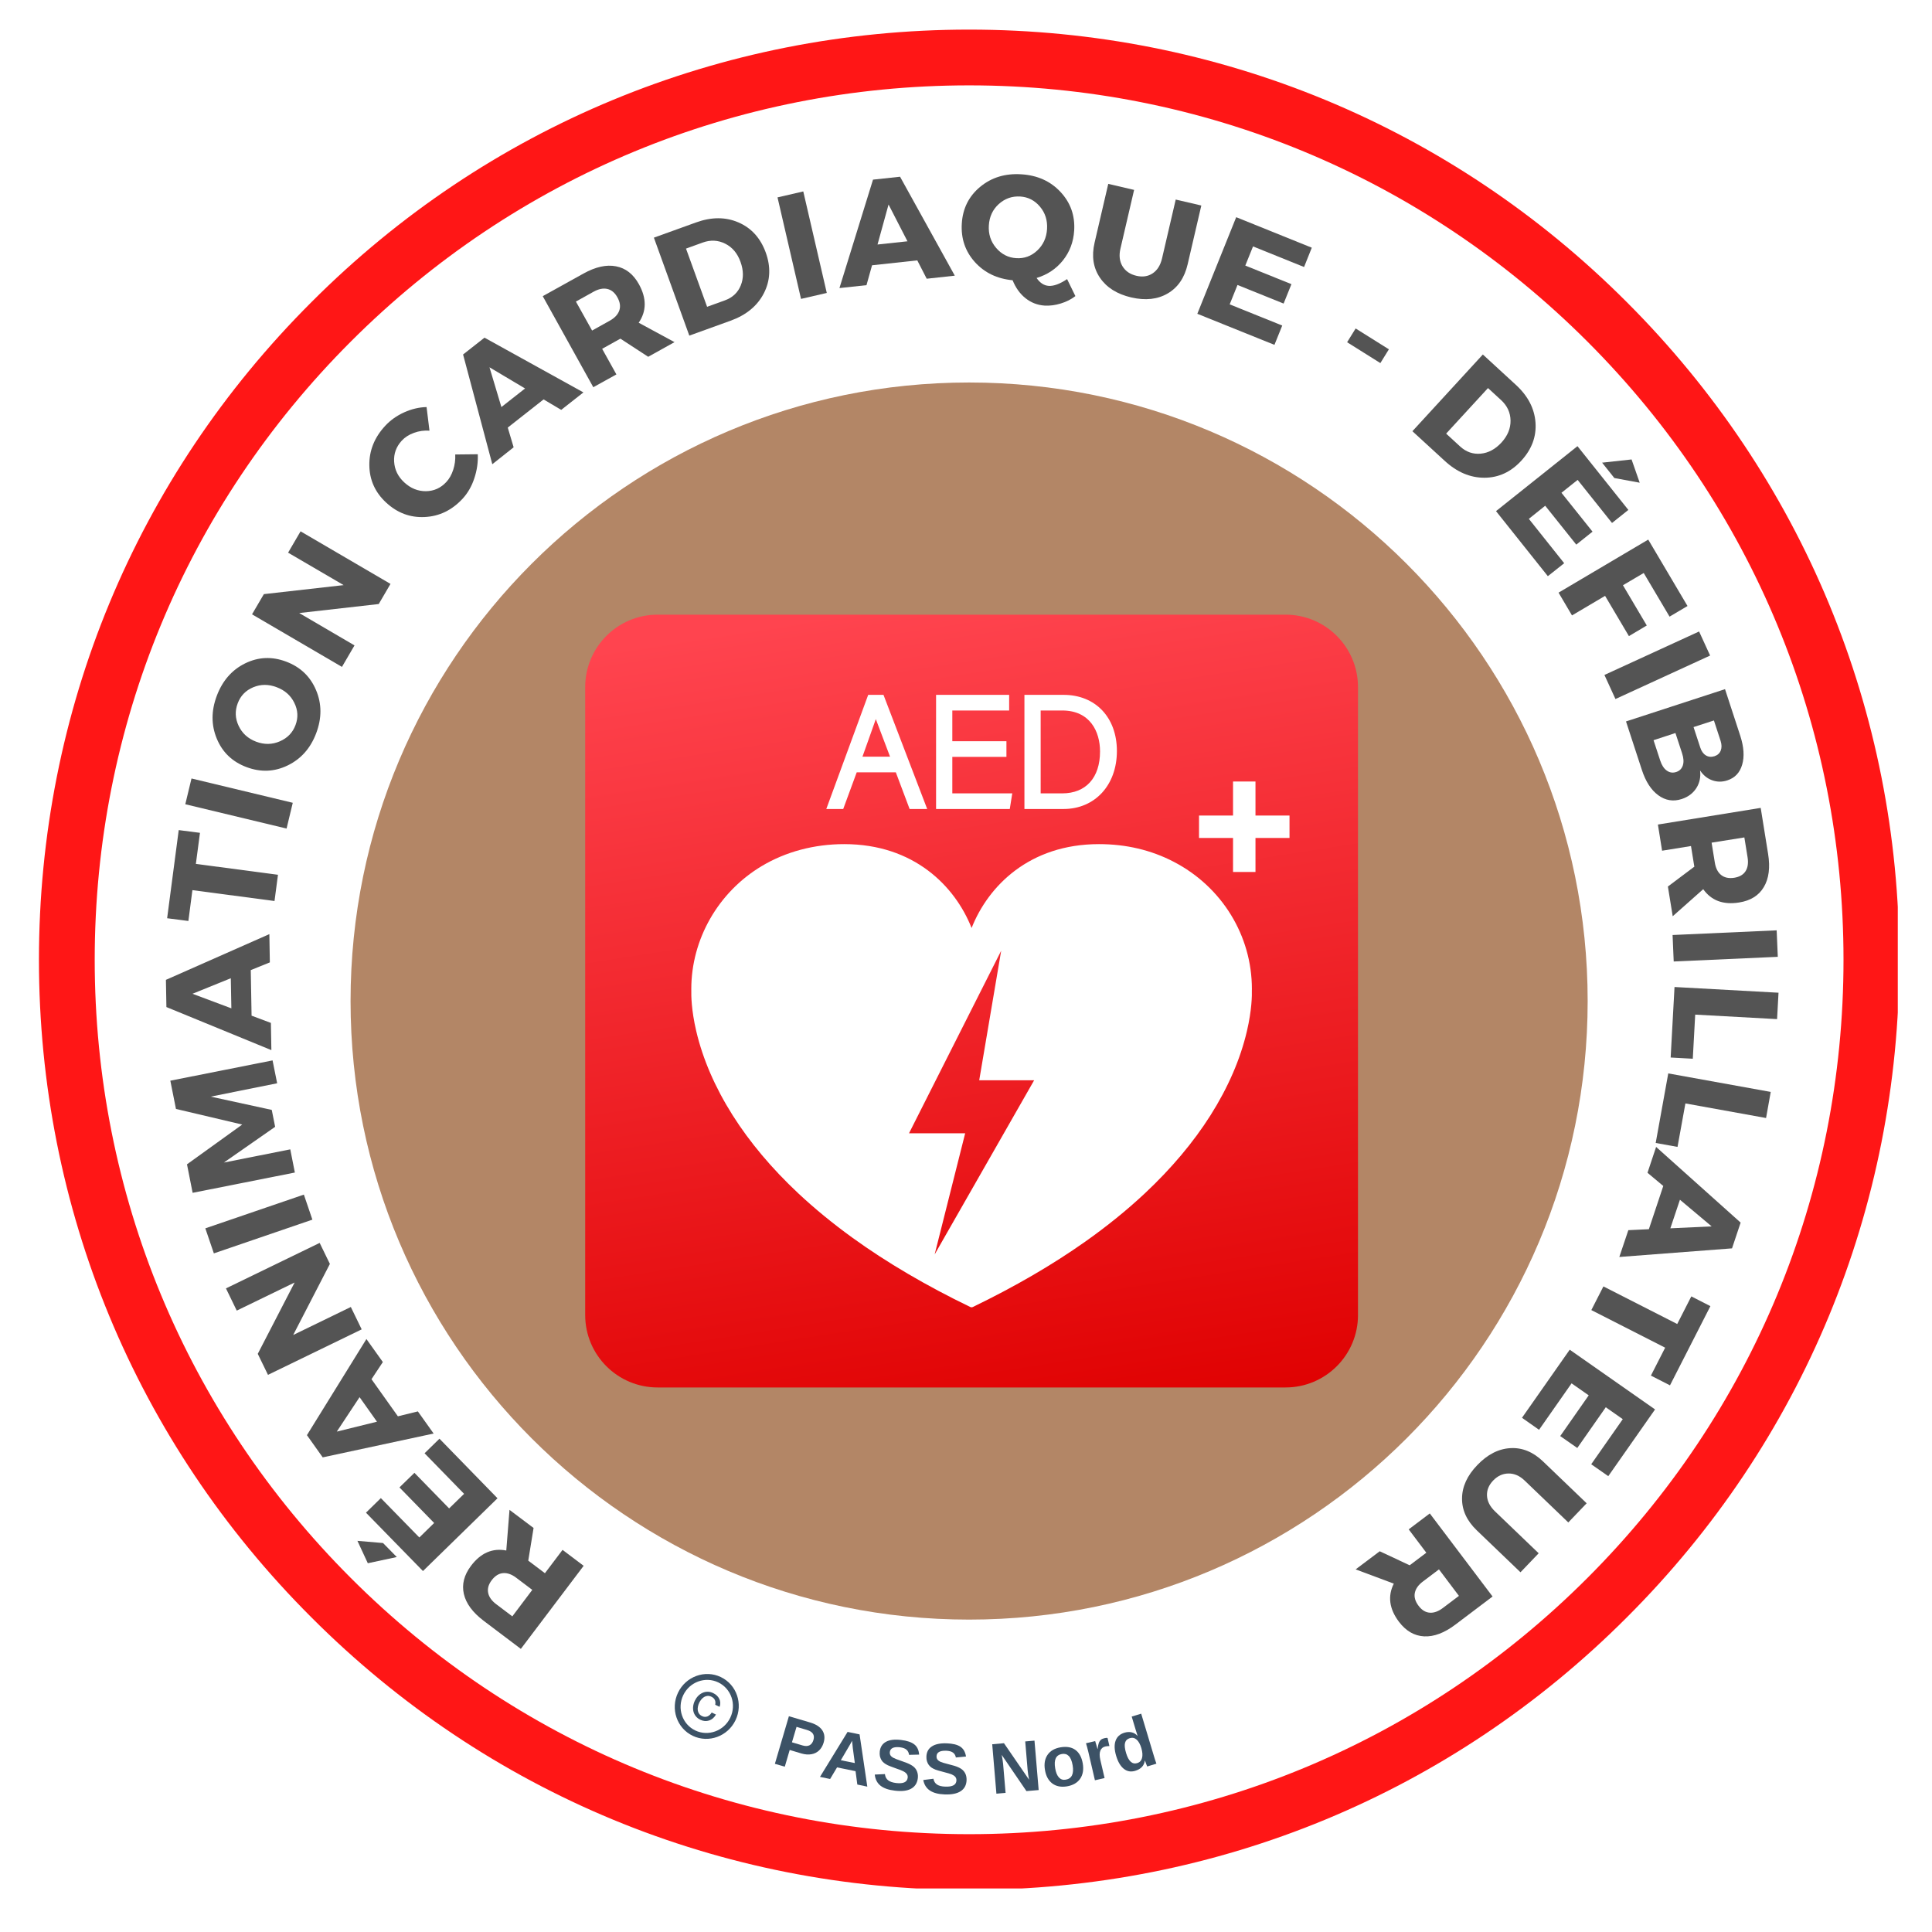
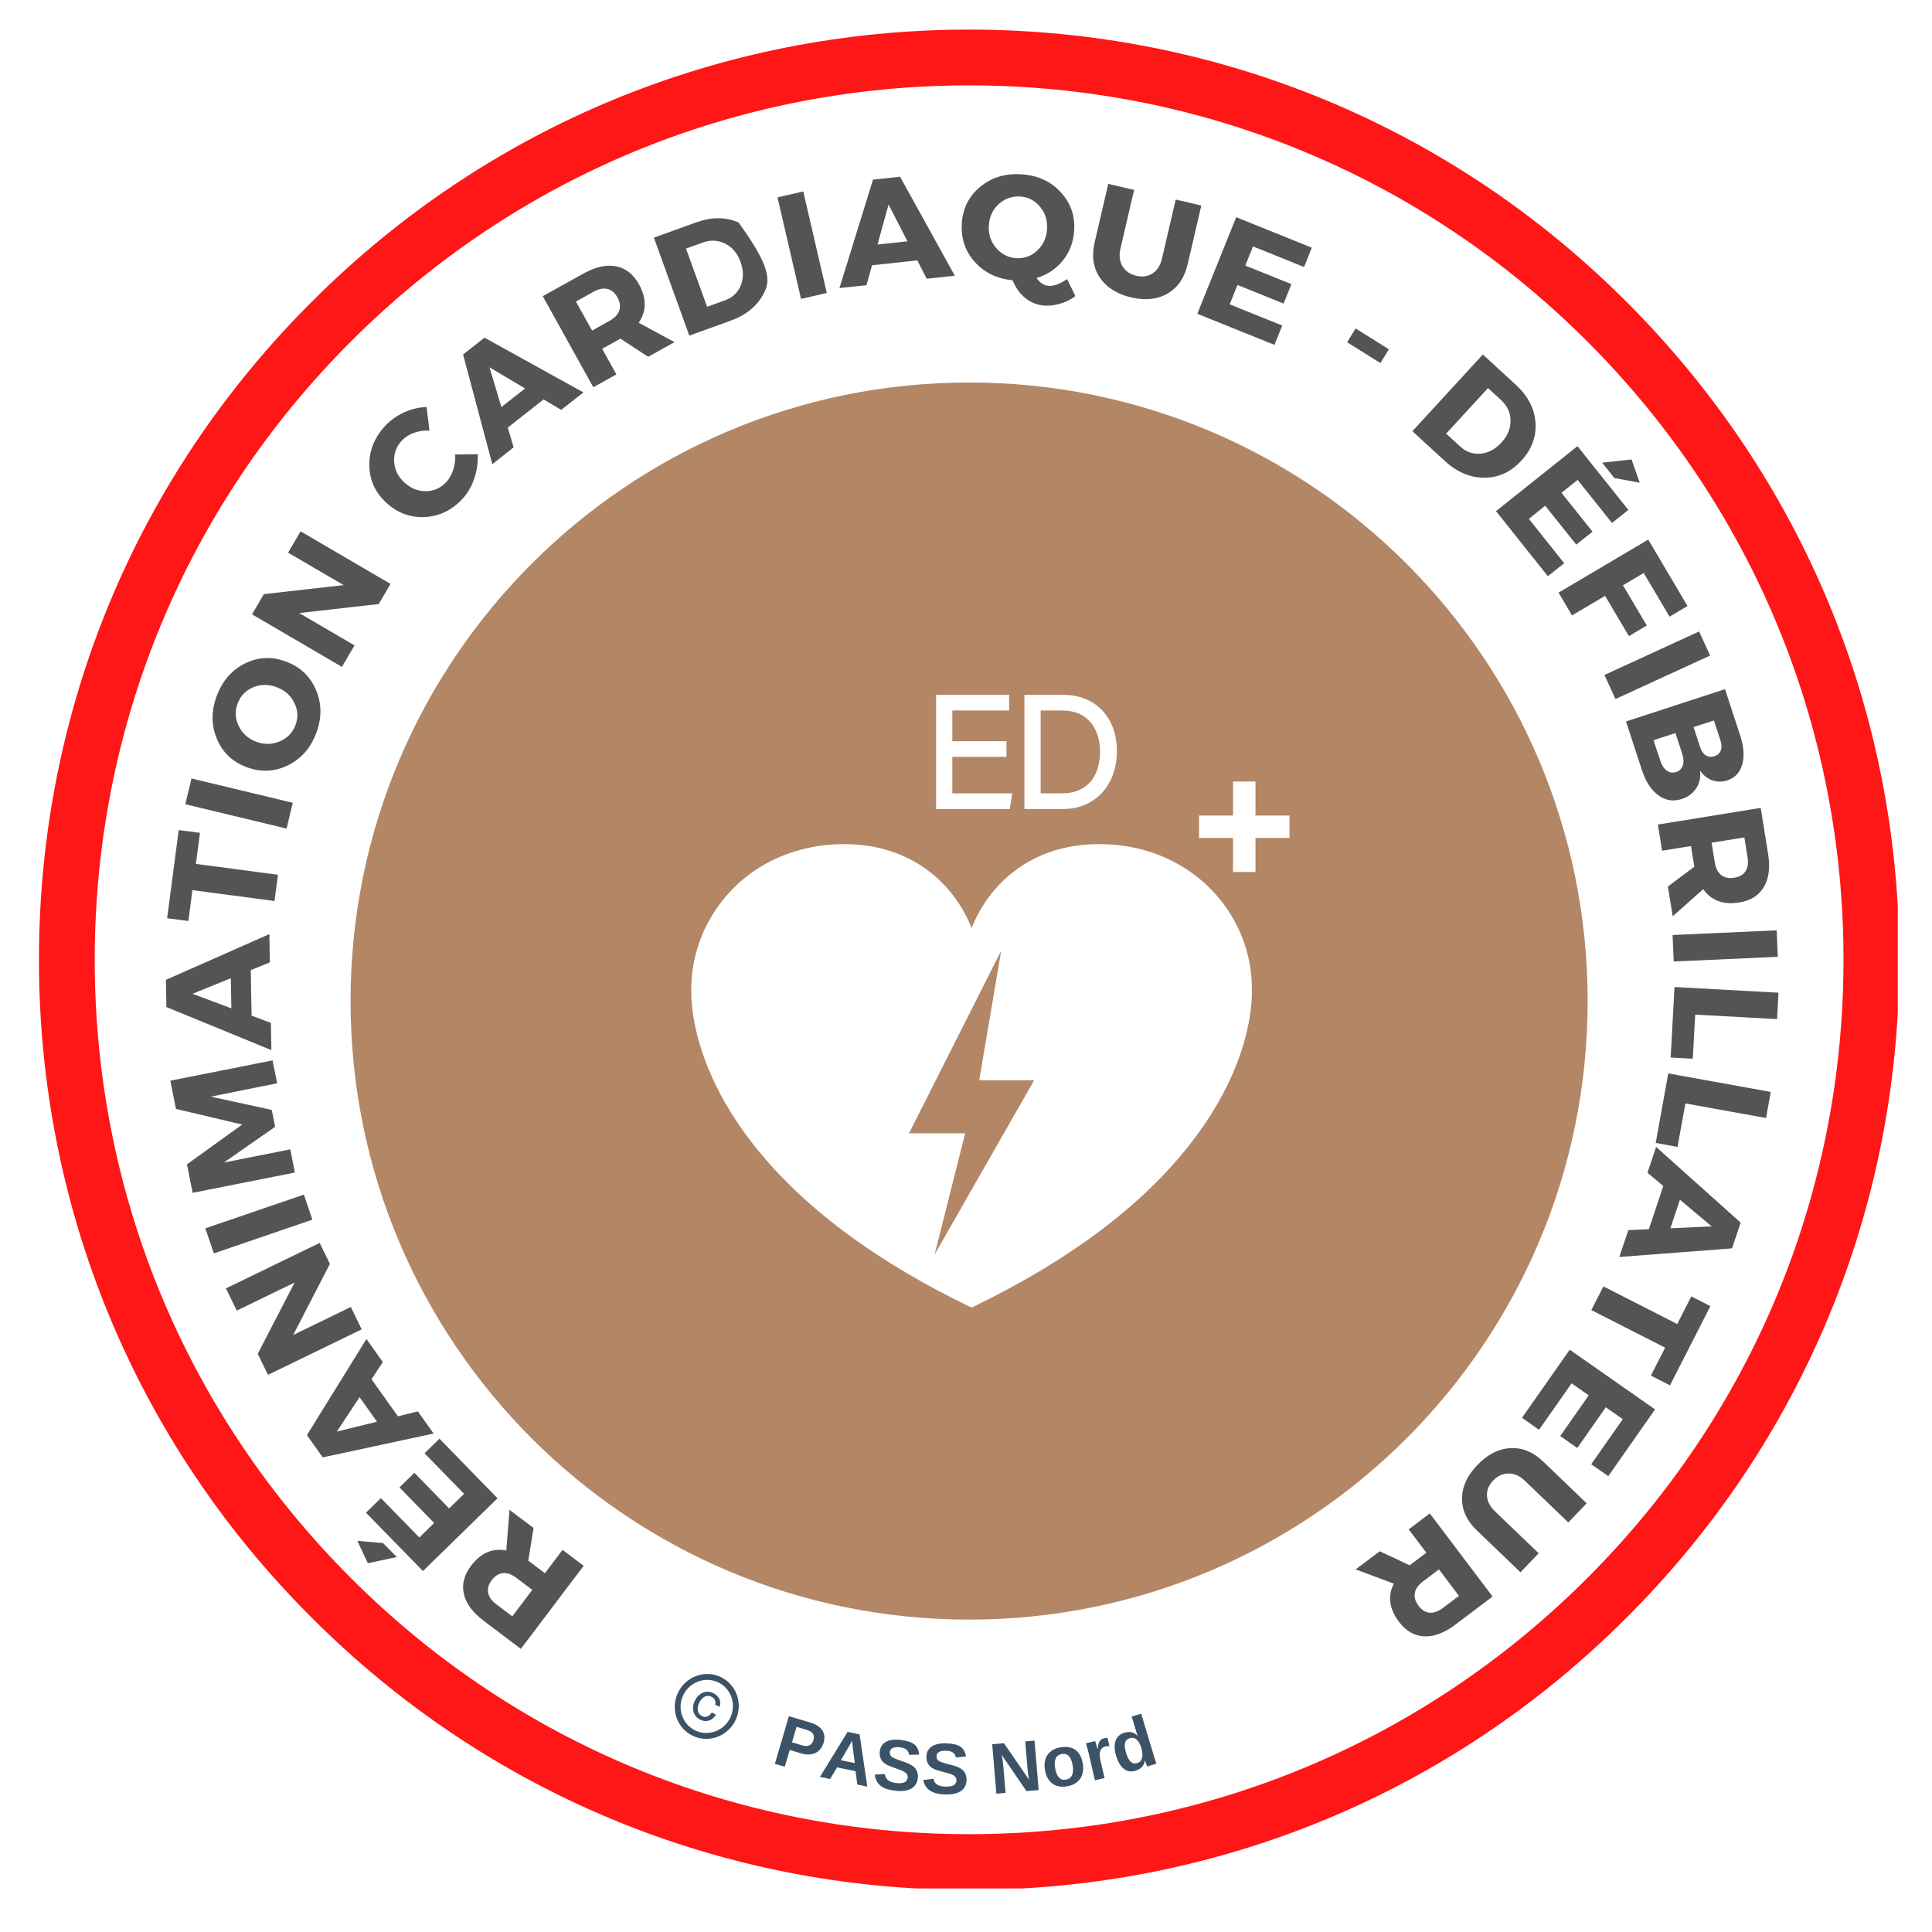
<svg xmlns="http://www.w3.org/2000/svg" width="500" zoomAndPan="magnify" viewBox="0 0 375 375" height="500" preserveAspectRatio="xMidYMid meet" version="1.0">
  <defs>
    <g />
    <clipPath id="c64bf313e5">
      <path d="M 7.559 5.746 L 369 5.746 L 369 367 L 7.559 367 Z M 7.559 5.746 " clip-rule="nonzero" />
    </clipPath>
    <clipPath id="4742d31f0e">
      <path d="M 188.105 366.836 C 139.902 366.836 94.512 348.074 60.453 313.941 C 26.32 279.883 7.559 234.492 7.559 186.289 C 7.559 138.086 26.32 92.699 60.453 58.641 C 94.512 24.508 139.902 5.746 188.105 5.746 C 236.309 5.746 281.695 24.508 315.758 58.641 C 349.887 92.77 368.648 138.086 368.648 186.289 C 368.648 234.492 349.887 279.883 315.758 313.941 C 281.695 348.074 236.309 366.836 188.105 366.836 M 188.105 16.57 C 142.789 16.57 100.141 34.25 68.102 66.289 C 36.062 98.328 18.383 140.973 18.383 186.289 C 18.383 231.605 36.062 274.254 68.102 306.293 C 100.141 338.332 142.789 356.012 188.105 356.012 C 233.422 356.012 276.066 338.332 308.105 306.293 C 340.145 274.254 357.824 231.605 357.824 186.289 C 357.824 140.973 340.145 98.328 308.105 66.289 C 276.066 34.25 233.422 16.57 188.105 16.57 " clip-rule="nonzero" />
    </clipPath>
    <clipPath id="bbbcc3b90a">
      <path d="M 68.043 74.242 L 308.164 74.242 L 308.164 314.363 L 68.043 314.363 Z M 68.043 74.242 " clip-rule="nonzero" />
    </clipPath>
    <clipPath id="c7a7cf5357">
      <path d="M 188.105 74.242 C 121.797 74.242 68.043 127.996 68.043 194.305 C 68.043 260.613 121.797 314.363 188.105 314.363 C 254.414 314.363 308.164 260.613 308.164 194.305 C 308.164 127.996 254.414 74.242 188.105 74.242 " clip-rule="nonzero" />
    </clipPath>
    <clipPath id="c34a085484">
      <path d="M 130 324 L 144 324 L 144 338 L 130 338 Z M 130 324 " clip-rule="nonzero" />
    </clipPath>
    <clipPath id="90517b63ac">
      <path d="M 134.59 322.293 L 146.094 327.793 L 139.949 340.648 L 128.445 335.148 Z M 134.59 322.293 " clip-rule="nonzero" />
    </clipPath>
    <clipPath id="d0fb803f67">
      <path d="M 134.59 322.293 L 146.094 327.793 L 139.949 340.648 L 128.445 335.148 Z M 134.59 322.293 " clip-rule="nonzero" />
    </clipPath>
    <clipPath id="1fc63b4019">
      <path d="M 134.59 322.293 L 146.094 327.793 L 139.949 340.648 L 128.445 335.148 Z M 134.59 322.293 " clip-rule="nonzero" />
    </clipPath>
    <clipPath id="45d946bb44">
      <path d="M 113.586 119.305 L 263.586 119.305 L 263.586 269.305 L 113.586 269.305 Z M 113.586 119.305 " clip-rule="nonzero" />
    </clipPath>
    <clipPath id="36c83d9784">
      <path d="M 249.527 269.305 L 127.641 269.305 C 119.879 269.305 113.586 263.012 113.586 255.246 L 113.586 133.363 C 113.586 125.598 119.879 119.305 127.641 119.305 L 249.527 119.305 C 257.289 119.305 263.586 125.598 263.586 133.363 L 263.586 255.25 C 263.586 263.012 257.289 269.305 249.527 269.305 Z M 249.527 269.305 " clip-rule="nonzero" />
    </clipPath>
    <linearGradient x1="206.083" gradientTransform="matrix(0.3, 0, 0, 0.3, 113.584, 119.304)" y1="-32.085" x2="293.918" gradientUnits="userSpaceOnUse" y2="532.085" id="821dfa4117">
      <stop stop-opacity="1" stop-color="rgb(100%, 26.7%, 31%)" offset="0" />
      <stop stop-opacity="1" stop-color="rgb(100%, 26.7%, 31%)" offset="0.031" />
      <stop stop-opacity="1" stop-color="rgb(99.924%, 26.538%, 30.812%)" offset="0.047" />
      <stop stop-opacity="1" stop-color="rgb(99.799%, 26.27%, 30.501%)" offset="0.055" />
      <stop stop-opacity="1" stop-color="rgb(99.698%, 26.056%, 30.252%)" offset="0.062" />
      <stop stop-opacity="1" stop-color="rgb(99.597%, 25.841%, 30.003%)" offset="0.07" />
      <stop stop-opacity="1" stop-color="rgb(99.498%, 25.627%, 29.755%)" offset="0.078" />
      <stop stop-opacity="1" stop-color="rgb(99.397%, 25.412%, 29.506%)" offset="0.086" />
      <stop stop-opacity="1" stop-color="rgb(99.297%, 25.198%, 29.256%)" offset="0.094" />
      <stop stop-opacity="1" stop-color="rgb(99.196%, 24.985%, 29.007%)" offset="0.102" />
      <stop stop-opacity="1" stop-color="rgb(99.095%, 24.77%, 28.758%)" offset="0.109" />
      <stop stop-opacity="1" stop-color="rgb(98.996%, 24.556%, 28.51%)" offset="0.117" />
      <stop stop-opacity="1" stop-color="rgb(98.895%, 24.341%, 28.261%)" offset="0.125" />
      <stop stop-opacity="1" stop-color="rgb(98.795%, 24.127%, 28.012%)" offset="0.133" />
      <stop stop-opacity="1" stop-color="rgb(98.694%, 23.912%, 27.763%)" offset="0.135" />
      <stop stop-opacity="1" stop-color="rgb(98.645%, 23.805%, 27.64%)" offset="0.141" />
      <stop stop-opacity="1" stop-color="rgb(98.595%, 23.698%, 27.515%)" offset="0.148" />
      <stop stop-opacity="1" stop-color="rgb(98.494%, 23.483%, 27.266%)" offset="0.156" />
      <stop stop-opacity="1" stop-color="rgb(98.393%, 23.27%, 27.016%)" offset="0.164" />
      <stop stop-opacity="1" stop-color="rgb(98.293%, 23.055%, 26.767%)" offset="0.172" />
      <stop stop-opacity="1" stop-color="rgb(98.193%, 22.841%, 26.518%)" offset="0.18" />
      <stop stop-opacity="1" stop-color="rgb(98.093%, 22.626%, 26.27%)" offset="0.188" />
      <stop stop-opacity="1" stop-color="rgb(97.992%, 22.412%, 26.021%)" offset="0.195" />
      <stop stop-opacity="1" stop-color="rgb(97.891%, 22.197%, 25.772%)" offset="0.203" />
      <stop stop-opacity="1" stop-color="rgb(97.791%, 21.983%, 25.523%)" offset="0.211" />
      <stop stop-opacity="1" stop-color="rgb(97.691%, 21.768%, 25.275%)" offset="0.219" />
      <stop stop-opacity="1" stop-color="rgb(97.591%, 21.555%, 25.026%)" offset="0.227" />
      <stop stop-opacity="1" stop-color="rgb(97.49%, 21.339%, 24.776%)" offset="0.234" />
      <stop stop-opacity="1" stop-color="rgb(97.389%, 21.126%, 24.527%)" offset="0.242" />
      <stop stop-opacity="1" stop-color="rgb(97.29%, 20.911%, 24.278%)" offset="0.25" />
      <stop stop-opacity="1" stop-color="rgb(97.189%, 20.697%, 24.03%)" offset="0.258" />
      <stop stop-opacity="1" stop-color="rgb(97.089%, 20.482%, 23.781%)" offset="0.266" />
      <stop stop-opacity="1" stop-color="rgb(96.988%, 20.268%, 23.532%)" offset="0.273" />
      <stop stop-opacity="1" stop-color="rgb(96.887%, 20.053%, 23.283%)" offset="0.281" />
      <stop stop-opacity="1" stop-color="rgb(96.788%, 19.839%, 23.035%)" offset="0.289" />
      <stop stop-opacity="1" stop-color="rgb(96.687%, 19.624%, 22.786%)" offset="0.297" />
      <stop stop-opacity="1" stop-color="rgb(96.587%, 19.411%, 22.536%)" offset="0.305" />
      <stop stop-opacity="1" stop-color="rgb(96.486%, 19.196%, 22.287%)" offset="0.312" />
      <stop stop-opacity="1" stop-color="rgb(96.387%, 18.982%, 22.038%)" offset="0.32" />
      <stop stop-opacity="1" stop-color="rgb(96.286%, 18.767%, 21.79%)" offset="0.328" />
      <stop stop-opacity="1" stop-color="rgb(96.185%, 18.553%, 21.541%)" offset="0.336" />
      <stop stop-opacity="1" stop-color="rgb(96.085%, 18.338%, 21.292%)" offset="0.344" />
      <stop stop-opacity="1" stop-color="rgb(95.985%, 18.124%, 21.043%)" offset="0.352" />
      <stop stop-opacity="1" stop-color="rgb(95.885%, 17.909%, 20.795%)" offset="0.359" />
      <stop stop-opacity="1" stop-color="rgb(95.784%, 17.696%, 20.544%)" offset="0.367" />
      <stop stop-opacity="1" stop-color="rgb(95.683%, 17.48%, 20.296%)" offset="0.375" />
      <stop stop-opacity="1" stop-color="rgb(95.583%, 17.267%, 20.047%)" offset="0.383" />
      <stop stop-opacity="1" stop-color="rgb(95.483%, 17.052%, 19.798%)" offset="0.391" />
      <stop stop-opacity="1" stop-color="rgb(95.383%, 16.838%, 19.55%)" offset="0.398" />
      <stop stop-opacity="1" stop-color="rgb(95.282%, 16.623%, 19.301%)" offset="0.406" />
      <stop stop-opacity="1" stop-color="rgb(95.181%, 16.409%, 19.052%)" offset="0.414" />
      <stop stop-opacity="1" stop-color="rgb(95.082%, 16.194%, 18.803%)" offset="0.422" />
      <stop stop-opacity="1" stop-color="rgb(94.981%, 15.981%, 18.555%)" offset="0.43" />
      <stop stop-opacity="1" stop-color="rgb(94.881%, 15.767%, 18.304%)" offset="0.438" />
      <stop stop-opacity="1" stop-color="rgb(94.78%, 15.552%, 18.056%)" offset="0.445" />
      <stop stop-opacity="1" stop-color="rgb(94.681%, 15.338%, 17.807%)" offset="0.453" />
      <stop stop-opacity="1" stop-color="rgb(94.58%, 15.123%, 17.558%)" offset="0.461" />
      <stop stop-opacity="1" stop-color="rgb(94.479%, 14.909%, 17.31%)" offset="0.469" />
      <stop stop-opacity="1" stop-color="rgb(94.379%, 14.694%, 17.061%)" offset="0.477" />
      <stop stop-opacity="1" stop-color="rgb(94.278%, 14.481%, 16.812%)" offset="0.484" />
      <stop stop-opacity="1" stop-color="rgb(94.179%, 14.265%, 16.563%)" offset="0.492" />
      <stop stop-opacity="1" stop-color="rgb(94.078%, 14.052%, 16.315%)" offset="0.5" />
      <stop stop-opacity="1" stop-color="rgb(93.977%, 13.837%, 16.064%)" offset="0.508" />
      <stop stop-opacity="1" stop-color="rgb(93.877%, 13.623%, 15.816%)" offset="0.516" />
      <stop stop-opacity="1" stop-color="rgb(93.777%, 13.408%, 15.567%)" offset="0.523" />
      <stop stop-opacity="1" stop-color="rgb(93.677%, 13.194%, 15.318%)" offset="0.531" />
      <stop stop-opacity="1" stop-color="rgb(93.576%, 12.979%, 15.07%)" offset="0.539" />
      <stop stop-opacity="1" stop-color="rgb(93.475%, 12.766%, 14.821%)" offset="0.547" />
      <stop stop-opacity="1" stop-color="rgb(93.375%, 12.55%, 14.572%)" offset="0.555" />
      <stop stop-opacity="1" stop-color="rgb(93.275%, 12.337%, 14.323%)" offset="0.562" />
      <stop stop-opacity="1" stop-color="rgb(93.175%, 12.122%, 14.075%)" offset="0.57" />
      <stop stop-opacity="1" stop-color="rgb(93.074%, 11.908%, 13.824%)" offset="0.578" />
      <stop stop-opacity="1" stop-color="rgb(92.973%, 11.693%, 13.576%)" offset="0.586" />
      <stop stop-opacity="1" stop-color="rgb(92.874%, 11.479%, 13.327%)" offset="0.594" />
      <stop stop-opacity="1" stop-color="rgb(92.773%, 11.264%, 13.078%)" offset="0.602" />
      <stop stop-opacity="1" stop-color="rgb(92.673%, 11.05%, 12.83%)" offset="0.609" />
      <stop stop-opacity="1" stop-color="rgb(92.572%, 10.835%, 12.581%)" offset="0.617" />
      <stop stop-opacity="1" stop-color="rgb(92.473%, 10.622%, 12.332%)" offset="0.625" />
      <stop stop-opacity="1" stop-color="rgb(92.372%, 10.406%, 12.083%)" offset="0.633" />
      <stop stop-opacity="1" stop-color="rgb(92.271%, 10.193%, 11.835%)" offset="0.641" />
      <stop stop-opacity="1" stop-color="rgb(92.171%, 9.978%, 11.584%)" offset="0.648" />
      <stop stop-opacity="1" stop-color="rgb(92.07%, 9.764%, 11.336%)" offset="0.656" />
      <stop stop-opacity="1" stop-color="rgb(91.971%, 9.549%, 11.087%)" offset="0.664" />
      <stop stop-opacity="1" stop-color="rgb(91.87%, 9.335%, 10.838%)" offset="0.672" />
      <stop stop-opacity="1" stop-color="rgb(91.769%, 9.12%, 10.59%)" offset="0.68" />
      <stop stop-opacity="1" stop-color="rgb(91.669%, 8.907%, 10.341%)" offset="0.688" />
      <stop stop-opacity="1" stop-color="rgb(91.57%, 8.691%, 10.092%)" offset="0.695" />
      <stop stop-opacity="1" stop-color="rgb(91.469%, 8.478%, 9.843%)" offset="0.703" />
      <stop stop-opacity="1" stop-color="rgb(91.368%, 8.263%, 9.593%)" offset="0.711" />
      <stop stop-opacity="1" stop-color="rgb(91.267%, 8.049%, 9.344%)" offset="0.719" />
      <stop stop-opacity="1" stop-color="rgb(91.167%, 7.834%, 9.096%)" offset="0.727" />
      <stop stop-opacity="1" stop-color="rgb(91.068%, 7.62%, 8.847%)" offset="0.734" />
      <stop stop-opacity="1" stop-color="rgb(90.967%, 7.405%, 8.598%)" offset="0.742" />
      <stop stop-opacity="1" stop-color="rgb(90.866%, 7.191%, 8.35%)" offset="0.75" />
      <stop stop-opacity="1" stop-color="rgb(90.765%, 6.976%, 8.101%)" offset="0.758" />
      <stop stop-opacity="1" stop-color="rgb(90.666%, 6.763%, 7.852%)" offset="0.766" />
      <stop stop-opacity="1" stop-color="rgb(90.565%, 6.549%, 7.603%)" offset="0.773" />
      <stop stop-opacity="1" stop-color="rgb(90.465%, 6.334%, 7.353%)" offset="0.781" />
      <stop stop-opacity="1" stop-color="rgb(90.364%, 6.12%, 7.104%)" offset="0.789" />
      <stop stop-opacity="1" stop-color="rgb(90.265%, 5.905%, 6.856%)" offset="0.797" />
      <stop stop-opacity="1" stop-color="rgb(90.164%, 5.692%, 6.607%)" offset="0.805" />
      <stop stop-opacity="1" stop-color="rgb(90.063%, 5.476%, 6.358%)" offset="0.812" />
      <stop stop-opacity="1" stop-color="rgb(89.963%, 5.263%, 6.11%)" offset="0.82" />
      <stop stop-opacity="1" stop-color="rgb(89.862%, 5.048%, 5.861%)" offset="0.828" />
      <stop stop-opacity="1" stop-color="rgb(89.763%, 4.834%, 5.612%)" offset="0.836" />
      <stop stop-opacity="1" stop-color="rgb(89.662%, 4.619%, 5.363%)" offset="0.844" />
      <stop stop-opacity="1" stop-color="rgb(89.561%, 4.405%, 5.113%)" offset="0.852" />
      <stop stop-opacity="1" stop-color="rgb(89.461%, 4.19%, 4.865%)" offset="0.859" />
      <stop stop-opacity="1" stop-color="rgb(89.362%, 3.976%, 4.616%)" offset="0.865" />
      <stop stop-opacity="1" stop-color="rgb(89.311%, 3.87%, 4.492%)" offset="0.867" />
      <stop stop-opacity="1" stop-color="rgb(89.261%, 3.761%, 4.367%)" offset="0.875" />
      <stop stop-opacity="1" stop-color="rgb(89.16%, 3.548%, 4.118%)" offset="0.883" />
      <stop stop-opacity="1" stop-color="rgb(89.059%, 3.333%, 3.87%)" offset="0.891" />
      <stop stop-opacity="1" stop-color="rgb(88.96%, 3.119%, 3.621%)" offset="0.898" />
      <stop stop-opacity="1" stop-color="rgb(88.86%, 2.904%, 3.372%)" offset="0.906" />
      <stop stop-opacity="1" stop-color="rgb(88.759%, 2.69%, 3.123%)" offset="0.914" />
      <stop stop-opacity="1" stop-color="rgb(88.658%, 2.475%, 2.873%)" offset="0.922" />
      <stop stop-opacity="1" stop-color="rgb(88.557%, 2.261%, 2.625%)" offset="0.93" />
      <stop stop-opacity="1" stop-color="rgb(88.458%, 2.046%, 2.376%)" offset="0.938" />
      <stop stop-opacity="1" stop-color="rgb(88.358%, 1.833%, 2.127%)" offset="0.945" />
      <stop stop-opacity="1" stop-color="rgb(88.257%, 1.617%, 1.878%)" offset="0.953" />
      <stop stop-opacity="1" stop-color="rgb(88.156%, 1.404%, 1.63%)" offset="0.961" />
      <stop stop-opacity="1" stop-color="rgb(88.057%, 1.189%, 1.381%)" offset="0.969" />
      <stop stop-opacity="1" stop-color="rgb(87.956%, 0.975%, 1.132%)" offset="0.977" />
      <stop stop-opacity="1" stop-color="rgb(87.856%, 0.76%, 0.882%)" offset="0.984" />
      <stop stop-opacity="1" stop-color="rgb(87.755%, 0.546%, 0.633%)" offset="0.992" />
      <stop stop-opacity="1" stop-color="rgb(87.654%, 0.331%, 0.385%)" offset="1" />
    </linearGradient>
  </defs>
  <rect x="-37.5" width="450" fill="#ffffff" y="-37.5" height="450" fill-opacity="1" />
  <rect x="-37.5" width="450" fill="#ffffff" y="-37.5" height="450" fill-opacity="1" />
  <g clip-path="url(#c64bf313e5)">
    <g clip-path="url(#4742d31f0e)">
      <path fill="#ff1616" d="M 7.559 5.746 L 368.359 5.746 L 368.359 366.547 L 7.559 366.547 Z M 7.559 5.746 " fill-opacity="1" fill-rule="nonzero" />
    </g>
  </g>
  <g fill="#545454" fill-opacity="1">
    <g transform="translate(114.894, 305.141)">
      <g>
        <path d="M -11.328 -8.562 L -12.359 -2.219 L -12.25 -2.141 L -9.125 0.219 L -5.703 -4.312 L -1.609 -1.219 L -13.797 14.906 L -21.016 9.453 C -23.148 7.836 -24.43 6.102 -24.859 4.25 C -25.285 2.395 -24.82 0.57 -23.469 -1.219 C -21.582 -3.719 -19.301 -4.707 -16.625 -4.188 L -16 -12.078 Z M -11.578 3.453 L -14.703 1.094 C -15.586 0.426 -16.441 0.129 -17.266 0.203 C -18.086 0.273 -18.82 0.738 -19.469 1.594 C -20.082 2.414 -20.305 3.227 -20.141 4.031 C -19.984 4.832 -19.461 5.566 -18.578 6.234 L -15.453 8.594 Z M -11.578 3.453 " />
      </g>
    </g>
  </g>
  <g fill="#545454" fill-opacity="1">
    <g transform="translate(97.971, 292.251)">
      <g>
        <path d="M -28.594 6.828 L -23.625 7.25 L -20.953 9.969 L -26.578 11.172 Z M -24.047 -1.469 L -16.578 6.172 L -13.703 3.359 L -20.438 -3.547 L -17.531 -6.375 L -10.797 0.531 L -7.891 -2.297 L -15.562 -10.172 L -12.672 -13 L -1.406 -1.438 L -15.875 12.688 L -26.938 1.359 Z M -24.047 -1.469 " />
      </g>
    </g>
  </g>
  <g fill="#545454" fill-opacity="1">
    <g transform="translate(84.091, 278.14)">
      <g>
        <path d="M -11.984 -10.438 L -6.859 -3.234 L -2.984 -4.188 L 0.078 0.109 L -21.453 4.734 L -24.516 0.422 L -12.969 -18.234 L -9.781 -13.766 Z M -14.297 -6.953 L -18.719 -0.266 L -10.922 -2.188 Z M -14.297 -6.953 " />
      </g>
    </g>
  </g>
  <g fill="#545454" fill-opacity="1">
    <g transform="translate(71.078, 259.841)">
      <g>
        <path d="M -9.031 -18.594 L -7.047 -14.516 L -14.172 -0.719 L -2.984 -6.156 L -0.875 -1.812 L -19.062 7.016 L -21.047 2.938 L -13.891 -10.906 L -25.125 -5.453 L -27.219 -9.766 Z M -9.031 -18.594 " />
      </g>
    </g>
  </g>
  <g fill="#545454" fill-opacity="1">
    <g transform="translate(61.292, 238.639)">
      <g>
        <path d="M -2.312 -6.766 L -0.656 -1.906 L -19.781 4.641 L -21.438 -0.219 Z M -2.312 -6.766 " />
      </g>
    </g>
  </g>
  <g fill="#545454" fill-opacity="1">
    <g transform="translate(57.623, 229.573)">
      <g>
        <path d="M -4.719 -23.75 L -3.828 -19.312 L -16.719 -16.719 L -4.875 -14.141 L -4.219 -10.859 L -14.172 -3.922 L -1.281 -6.484 L -0.391 -1.984 L -20.234 1.953 L -21.328 -3.578 L -10.609 -11.297 L -23.469 -14.328 L -24.562 -19.812 Z M -4.719 -23.75 " />
      </g>
    </g>
  </g>
  <g fill="#545454" fill-opacity="1">
    <g transform="translate(52.674, 203.688)">
      <g>
        <path d="M -4 -15.391 L -3.844 -6.547 L -0.094 -5.141 L 0 0.141 L -20.375 -8.219 L -20.469 -13.5 L -0.391 -22.375 L -0.297 -16.891 Z M -7.875 -13.812 L -15.312 -10.797 L -7.766 -7.969 Z M -7.875 -13.812 " />
      </g>
    </g>
  </g>
  <g fill="#545454" fill-opacity="1">
    <g transform="translate(52.471, 181.074)">
      <g>
        <path d="M -13.656 -19.422 L -14.453 -13.391 L 1.484 -11.281 L 0.812 -6.188 L -15.125 -8.297 L -15.906 -2.312 L -20.031 -2.844 L -17.781 -19.953 Z M -13.656 -19.422 " />
      </g>
    </g>
  </g>
  <g fill="#545454" fill-opacity="1">
    <g transform="translate(55.154, 162.775)">
      <g>
        <path d="M 1.672 -6.953 L 0.469 -1.953 L -19.188 -6.672 L -17.984 -11.672 Z M 1.672 -6.953 " />
      </g>
    </g>
  </g>
  <g fill="#545454" fill-opacity="1">
    <g transform="translate(57.078, 153.09)">
      <g>
        <path d="M -15 -18.031 C -13.895 -20.969 -12.062 -23.066 -9.5 -24.328 C -6.938 -25.586 -4.285 -25.703 -1.547 -24.672 C 1.203 -23.641 3.141 -21.797 4.266 -19.141 C 5.391 -16.484 5.398 -13.695 4.297 -10.781 C 3.203 -7.875 1.363 -5.789 -1.219 -4.531 C -3.801 -3.27 -6.477 -3.16 -9.25 -4.203 C -12 -5.242 -13.914 -7.082 -15 -9.719 C -16.094 -12.352 -16.094 -15.125 -15 -18.031 Z M -10.938 -16.578 C -11.5 -15.098 -11.438 -13.633 -10.75 -12.188 C -10.07 -10.75 -8.941 -9.727 -7.359 -9.125 C -5.773 -8.531 -4.238 -8.555 -2.75 -9.203 C -1.27 -9.848 -0.258 -10.898 0.281 -12.359 C 0.832 -13.816 0.754 -15.254 0.047 -16.672 C -0.648 -18.098 -1.789 -19.109 -3.375 -19.703 C -4.957 -20.305 -6.477 -20.301 -7.938 -19.688 C -9.395 -19.07 -10.395 -18.035 -10.938 -16.578 Z M -10.938 -16.578 " />
      </g>
    </g>
  </g>
  <g fill="#545454" fill-opacity="1">
    <g transform="translate(65.357, 131.179)">
      <g>
        <path d="M 10.438 -17.844 L 8.156 -13.938 L -7.281 -12.188 L 3.453 -5.906 L 1.016 -1.734 L -16.438 -11.938 L -14.141 -15.859 L 1.344 -17.609 L -9.438 -23.906 L -7.016 -28.047 Z M 10.438 -17.844 " />
      </g>
    </g>
  </g>
  <g fill="#545454" fill-opacity="1">
    <g transform="translate(77.618, 111.198)">
      <g />
    </g>
  </g>
  <g fill="#545454" fill-opacity="1">
    <g transform="translate(81.923, 104.949)">
      <g>
        <path d="M -7.156 -22.297 C -6.133 -23.398 -4.898 -24.273 -3.453 -24.922 C -2.016 -25.566 -0.57 -25.906 0.875 -25.938 L 1.438 -21.359 C 0.395 -21.43 -0.602 -21.289 -1.562 -20.938 C -2.531 -20.594 -3.32 -20.086 -3.938 -19.422 C -5.02 -18.242 -5.516 -16.879 -5.422 -15.328 C -5.328 -13.773 -4.672 -12.438 -3.453 -11.312 C -2.211 -10.164 -0.812 -9.598 0.75 -9.609 C 2.312 -9.629 3.633 -10.227 4.719 -11.406 C 5.289 -12.02 5.734 -12.805 6.047 -13.766 C 6.359 -14.723 6.488 -15.711 6.438 -16.734 L 10.812 -16.781 C 10.883 -15.219 10.66 -13.66 10.141 -12.109 C 9.629 -10.555 8.867 -9.234 7.859 -8.141 C 5.785 -5.91 3.332 -4.727 0.5 -4.594 C -2.32 -4.457 -4.816 -5.395 -6.984 -7.406 C -9.117 -9.383 -10.203 -11.797 -10.234 -14.641 C -10.273 -17.484 -9.25 -20.035 -7.156 -22.297 Z M -7.156 -22.297 " />
      </g>
    </g>
  </g>
  <g fill="#545454" fill-opacity="1">
    <g transform="translate(95.665, 90.01)">
      <g>
        <path d="M 9.844 -12.484 L 2.891 -7.016 L 4.031 -3.188 L -0.109 0.094 L -5.781 -21.203 L -1.625 -24.469 L 17.578 -13.844 L 13.266 -10.453 Z M 6.25 -14.609 L -0.656 -18.719 L 1.656 -11 Z M 6.25 -14.609 " />
      </g>
    </g>
  </g>
  <g fill="#545454" fill-opacity="1">
    <g transform="translate(113.393, 76.143)">
      <g>
        <path d="M 12.422 -6.891 L 7.031 -10.406 L 6.906 -10.344 L 3.484 -8.438 L 6.25 -3.469 L 1.766 -0.984 L -8.047 -18.656 L -0.141 -23.047 C 2.203 -24.348 4.305 -24.816 6.172 -24.453 C 8.047 -24.098 9.531 -22.938 10.625 -20.969 C 12.133 -18.238 12.117 -15.75 10.578 -13.5 L 17.531 -9.734 Z M 1.531 -11.984 L 4.953 -13.891 C 5.922 -14.43 6.539 -15.094 6.812 -15.875 C 7.082 -16.656 6.957 -17.508 6.438 -18.438 C 5.938 -19.344 5.281 -19.883 4.469 -20.062 C 3.664 -20.238 2.781 -20.055 1.812 -19.516 L -1.609 -17.609 Z M 1.531 -11.984 " />
      </g>
    </g>
  </g>
  <g fill="#545454" fill-opacity="1">
    <g transform="translate(131.904, 65.831)">
      <g>
-         <path d="M -4.984 -19.703 L 3.203 -22.656 C 6.191 -23.738 8.938 -23.738 11.438 -22.656 C 13.945 -21.57 15.711 -19.617 16.734 -16.797 C 17.742 -13.992 17.617 -11.363 16.359 -8.906 C 15.098 -6.457 12.941 -4.68 9.891 -3.578 L 1.891 -0.688 Z M 1.25 -17.578 L 5.344 -6.281 L 8.797 -7.531 C 10.285 -8.07 11.312 -9.035 11.875 -10.422 C 12.445 -11.816 12.43 -13.344 11.828 -15 C 11.234 -16.664 10.242 -17.844 8.859 -18.531 C 7.473 -19.227 6.016 -19.301 4.484 -18.75 Z M 1.25 -17.578 " />
+         <path d="M -4.984 -19.703 L 3.203 -22.656 C 6.191 -23.738 8.938 -23.738 11.438 -22.656 C 17.742 -13.992 17.617 -11.363 16.359 -8.906 C 15.098 -6.457 12.941 -4.68 9.891 -3.578 L 1.891 -0.688 Z M 1.25 -17.578 L 5.344 -6.281 L 8.797 -7.531 C 10.285 -8.07 11.312 -9.035 11.875 -10.422 C 12.445 -11.816 12.43 -13.344 11.828 -15 C 11.234 -16.664 10.242 -17.844 8.859 -18.531 C 7.473 -19.227 6.016 -19.301 4.484 -18.75 Z M 1.25 -17.578 " />
      </g>
    </g>
  </g>
  <g fill="#545454" fill-opacity="1">
    <g transform="translate(153.509, 58.469)">
      <g>
        <path d="M 6.969 -1.609 L 1.969 -0.453 L -2.594 -20.156 L 2.406 -21.312 Z M 6.969 -1.609 " />
      </g>
    </g>
  </g>
  <g fill="#545454" fill-opacity="1">
    <g transform="translate(163.076, 55.898)">
      <g>
        <path d="M 14.969 -5.359 L 6.188 -4.406 L 5.109 -0.547 L -0.141 0.016 L 6.375 -21.031 L 11.625 -21.594 L 22.25 -2.391 L 16.797 -1.797 Z M 13.062 -9.062 L 9.391 -16.203 L 7.25 -8.438 Z M 13.062 -9.062 " />
      </g>
    </g>
  </g>
  <g fill="#545454" fill-opacity="1">
    <g transform="translate(185.373, 53.471)">
      <g>
        <path d="M 21.75 0.703 L 23.359 4 C 22.547 4.633 21.598 5.113 20.516 5.438 C 19.441 5.77 18.395 5.906 17.375 5.844 C 15.988 5.75 14.754 5.27 13.672 4.406 C 12.598 3.551 11.766 2.391 11.172 0.922 C 8.16 0.641 5.719 -0.535 3.844 -2.609 C 1.977 -4.691 1.133 -7.18 1.312 -10.078 C 1.488 -13.004 2.676 -15.379 4.875 -17.203 C 7.07 -19.023 9.727 -19.836 12.844 -19.641 C 15.969 -19.453 18.504 -18.316 20.453 -16.234 C 22.41 -14.148 23.301 -11.648 23.125 -8.734 C 22.988 -6.516 22.258 -4.578 20.938 -2.922 C 19.613 -1.273 17.91 -0.141 15.828 0.484 C 16.492 1.453 17.281 1.961 18.188 2.016 C 19.164 2.078 20.352 1.641 21.75 0.703 Z M 8.484 -13.859 C 7.305 -12.785 6.664 -11.406 6.562 -9.719 C 6.457 -8.031 6.93 -6.57 7.984 -5.344 C 9.035 -4.113 10.336 -3.453 11.891 -3.359 C 13.441 -3.266 14.797 -3.758 15.953 -4.844 C 17.117 -5.938 17.754 -7.328 17.859 -9.016 C 17.961 -10.703 17.504 -12.148 16.484 -13.359 C 15.461 -14.578 14.18 -15.234 12.641 -15.328 C 11.055 -15.422 9.672 -14.93 8.484 -13.859 Z M 8.484 -13.859 " />
      </g>
    </g>
  </g>
  <g fill="#545454" fill-opacity="1">
    <g transform="translate(208.91, 55)">
      <g>
        <path d="M 24.266 -15.109 L 21.609 -3.688 C 21.004 -1.082 19.719 0.797 17.75 1.953 C 15.789 3.109 13.43 3.367 10.672 2.734 C 7.898 2.086 5.867 0.805 4.578 -1.109 C 3.285 -3.023 2.941 -5.285 3.547 -7.891 L 6.203 -19.312 L 11.219 -18.141 L 8.562 -6.719 C 8.258 -5.406 8.395 -4.27 8.969 -3.312 C 9.551 -2.363 10.453 -1.75 11.672 -1.469 C 12.867 -1.188 13.914 -1.344 14.812 -1.938 C 15.719 -2.539 16.328 -3.508 16.641 -4.844 L 19.297 -16.266 Z M 24.266 -15.109 " />
      </g>
    </g>
  </g>
  <g fill="#545454" fill-opacity="1">
    <g transform="translate(230.524, 60.156)">
      <g>
        <path d="M 22.594 -8.328 L 12.688 -12.328 L 11.188 -8.609 L 20.141 -5 L 18.625 -1.234 L 9.672 -4.844 L 8.156 -1.078 L 18.359 3.031 L 16.844 6.781 L 1.875 0.75 L 9.422 -18 L 24.094 -12.078 Z M 22.594 -8.328 " />
      </g>
    </g>
  </g>
  <g fill="#545454" fill-opacity="1">
    <g transform="translate(249.245, 68.094)">
      <g />
    </g>
  </g>
  <g fill="#545454" fill-opacity="1">
    <g transform="translate(256.255, 71.755)">
      <g>
        <path d="M 11.672 -1.281 L 5.219 -5.328 L 6.875 -8 L 13.328 -3.953 Z M 11.672 -1.281 " />
      </g>
    </g>
  </g>
  <g fill="#545454" fill-opacity="1">
    <g transform="translate(266.373, 78.215)">
      <g />
    </g>
  </g>
  <g fill="#545454" fill-opacity="1">
    <g transform="translate(272.664, 82.338)">
      <g>
        <path d="M 15.156 -13.531 L 21.562 -7.641 C 23.906 -5.492 25.176 -3.055 25.375 -0.328 C 25.57 2.391 24.66 4.852 22.641 7.062 C 20.617 9.27 18.227 10.379 15.469 10.391 C 12.707 10.398 10.133 9.305 7.75 7.109 L 1.484 1.359 Z M 16.156 -7.016 L 8.031 1.828 L 10.734 4.312 C 11.898 5.383 13.227 5.852 14.719 5.719 C 16.219 5.582 17.566 4.863 18.766 3.562 C 19.961 2.258 20.551 0.836 20.531 -0.703 C 20.508 -2.254 19.895 -3.582 18.688 -4.688 Z M 16.156 -7.016 " />
      </g>
    </g>
  </g>
  <g fill="#545454" fill-opacity="1">
    <g transform="translate(289.125, 97.632)">
      <g>
        <path d="M 29.141 -3.938 L 24.219 -4.844 L 21.844 -7.828 L 27.562 -8.453 Z M 23.766 3.875 L 17.094 -4.484 L 13.953 -1.984 L 19.984 5.562 L 16.828 8.078 L 10.797 0.531 L 7.625 3.078 L 14.484 11.688 L 11.312 14.203 L 1.25 1.578 L 17.062 -11.031 L 26.938 1.344 Z M 23.766 3.875 " />
      </g>
    </g>
  </g>
  <g fill="#545454" fill-opacity="1">
    <g transform="translate(301.483, 113.297)">
      <g>
        <path d="M 22.578 6.391 L 17.562 -2.078 L 13.531 0.297 L 18.156 8.109 L 14.688 10.172 L 10.062 2.359 L 3.641 6.156 L 1.031 1.734 L 18.438 -8.562 L 26.062 4.328 Z M 22.578 6.391 " />
      </g>
    </g>
  </g>
  <g fill="#545454" fill-opacity="1">
    <g transform="translate(310.574, 129.18)">
      <g>
        <path d="M 2.984 6.5 L 0.844 1.828 L 19.219 -6.609 L 21.359 -1.938 Z M 2.984 6.5 " />
      </g>
    </g>
  </g>
  <g fill="#545454" fill-opacity="1">
    <g transform="translate(314.982, 138.109)">
      <g>
        <path d="M 19.844 -4.344 L 22.812 4.734 C 23.508 6.898 23.629 8.758 23.172 10.312 C 22.723 11.863 21.766 12.879 20.297 13.359 C 19.297 13.691 18.316 13.688 17.359 13.344 C 16.41 13.008 15.625 12.375 15 11.438 C 15.156 12.727 14.91 13.875 14.266 14.875 C 13.617 15.875 12.676 16.578 11.438 16.984 C 9.801 17.516 8.285 17.27 6.891 16.25 C 5.504 15.238 4.441 13.598 3.703 11.328 L 0.625 1.922 Z M 17.688 1.734 L 13.734 3.016 L 15.031 6.969 C 15.258 7.688 15.617 8.195 16.109 8.5 C 16.609 8.812 17.172 8.867 17.797 8.672 C 18.398 8.473 18.805 8.102 19.016 7.562 C 19.223 7.031 19.211 6.406 18.984 5.688 Z M 10.219 4.172 L 5.969 5.562 L 7.266 9.516 C 7.566 10.43 7.992 11.082 8.547 11.469 C 9.098 11.863 9.707 11.953 10.375 11.734 C 11.02 11.523 11.445 11.098 11.656 10.453 C 11.863 9.816 11.816 9.039 11.516 8.125 Z M 10.219 4.172 " />
      </g>
    </g>
  </g>
  <g fill="#545454" fill-opacity="1">
    <g transform="translate(321.47, 158.06)">
      <g>
        <path d="M 2.266 14.016 L 7.406 10.156 L 7.375 10.016 L 6.75 6.156 L 1.141 7.062 L 0.328 1.984 L 20.281 -1.25 L 21.719 7.688 C 22.145 10.332 21.867 12.473 20.891 14.109 C 19.922 15.754 18.328 16.754 16.109 17.109 C 13.023 17.609 10.695 16.75 9.125 14.531 L 3.203 19.781 Z M 10.75 5.5 L 11.375 9.359 C 11.551 10.461 11.961 11.27 12.609 11.781 C 13.266 12.301 14.113 12.477 15.156 12.312 C 16.176 12.145 16.906 11.719 17.344 11.031 C 17.781 10.344 17.91 9.445 17.734 8.344 L 17.109 4.484 Z M 10.75 5.5 " />
      </g>
    </g>
  </g>
  <g fill="#545454" fill-opacity="1">
    <g transform="translate(324.553, 179.469)">
      <g>
        <path d="M 0.312 7.156 L 0.094 2.016 L 20.297 1.109 L 20.516 6.25 Z M 0.312 7.156 " />
      </g>
    </g>
  </g>
  <g fill="#545454" fill-opacity="1">
    <g transform="translate(325.132, 189.561)">
      <g>
        <path d="M 3.906 7.375 L 3.438 15.938 L -0.859 15.703 L -0.109 2.016 L 20.078 3.125 L 19.797 8.25 Z M 3.906 7.375 " />
      </g>
    </g>
  </g>
  <g fill="#545454" fill-opacity="1">
    <g transform="translate(324.167, 206.364)">
      <g>
        <path d="M 2.969 7.812 L 1.438 16.25 L -2.797 15.484 L -0.359 1.984 L 19.531 5.578 L 18.625 10.641 Z M 2.969 7.812 " />
      </g>
    </g>
  </g>
  <g fill="#545454" fill-opacity="1">
    <g transform="translate(321.403, 222.759)">
      <g>
        <path d="M -1.359 15.828 L 1.438 7.438 L -1.625 4.875 L 0.047 -0.141 L 16.453 14.547 L 14.781 19.547 L -7.094 21.219 L -5.344 16.016 Z M 2.812 15.656 L 10.828 15.281 L 4.672 10.109 Z M 2.812 15.656 " />
      </g>
    </g>
  </g>
  <g fill="#545454" fill-opacity="1">
    <g transform="translate(314.049, 244.145)">
      <g>
        <path d="M 6.391 22.859 L 9.156 17.438 L -5.172 10.141 L -2.828 5.547 L 11.5 12.844 L 14.234 7.484 L 17.938 9.375 L 10.094 24.75 Z M 6.391 22.859 " />
      </g>
    </g>
  </g>
  <g fill="#545454" fill-opacity="1">
    <g transform="translate(305.838, 260.319)">
      <g>
        <path d="M 3.016 23.891 L 9.141 15.141 L 5.844 12.828 L 0.312 20.734 L -3 18.422 L 2.531 10.516 L -0.797 8.188 L -7.109 17.203 L -10.422 14.875 L -1.156 1.656 L 15.406 13.25 L 6.328 26.203 Z M 3.016 23.891 " />
      </g>
    </g>
  </g>
  <g fill="#545454" fill-opacity="1">
    <g transform="translate(294.531, 276.583)">
      <g>
        <path d="M 0.594 28.594 L -7.875 20.469 C -9.812 18.613 -10.77 16.547 -10.75 14.266 C -10.738 11.984 -9.75 9.82 -7.781 7.781 C -5.812 5.727 -3.676 4.633 -1.375 4.5 C 0.914 4.363 3.031 5.223 4.969 7.078 L 13.438 15.203 L 9.875 18.922 L 1.406 10.797 C 0.438 9.867 -0.602 9.41 -1.719 9.422 C -2.844 9.43 -3.836 9.883 -4.703 10.781 C -5.555 11.664 -5.957 12.648 -5.906 13.734 C -5.852 14.816 -5.332 15.832 -4.344 16.781 L 4.125 24.906 Z M 0.594 28.594 " />
      </g>
    </g>
  </g>
  <g fill="#545454" fill-opacity="1">
    <g transform="translate(279.13, 292.538)">
      <g>
        <path d="M -11.328 8.562 L -5.516 11.281 L -5.406 11.203 L -2.281 8.844 L -5.703 4.312 L -1.609 1.219 L 10.578 17.344 L 3.359 22.797 C 1.223 24.41 -0.797 25.172 -2.703 25.078 C -4.609 24.984 -6.238 24.039 -7.594 22.25 C -9.477 19.75 -9.812 17.281 -8.594 14.844 L -16 12.078 Z M 0.172 12.078 L -2.953 14.438 C -3.836 15.102 -4.359 15.844 -4.516 16.656 C -4.672 17.469 -4.426 18.301 -3.781 19.156 C -3.164 19.977 -2.445 20.422 -1.625 20.484 C -0.812 20.547 0.035 20.242 0.922 19.578 L 4.047 17.219 Z M 0.172 12.078 " />
      </g>
    </g>
  </g>
  <g clip-path="url(#bbbcc3b90a)">
    <g clip-path="url(#c7a7cf5357)">
      <path fill="#b38666" d="M 68.043 74.242 L 308.164 74.242 L 308.164 314.363 L 68.043 314.363 Z M 68.043 74.242 " fill-opacity="1" fill-rule="nonzero" />
    </g>
  </g>
  <g clip-path="url(#c34a085484)">
    <g clip-path="url(#90517b63ac)">
      <g clip-path="url(#d0fb803f67)">
        <g clip-path="url(#1fc63b4019)">
          <path fill="#3c5266" d="M 134.457 336.918 C 131.375 335.445 130.098 331.695 131.602 328.547 C 133.105 325.402 136.828 324.043 139.91 325.516 C 142.992 326.988 144.27 330.738 142.766 333.887 C 141.262 337.031 137.539 338.391 134.457 336.918 Z M 134.953 335.883 C 137.477 337.086 140.52 335.977 141.75 333.398 C 142.98 330.824 141.934 327.758 139.414 326.551 C 136.891 325.348 133.848 326.457 132.617 329.035 C 131.387 331.609 132.434 334.676 134.953 335.883 Z M 138.824 330.891 C 138.855 330.734 138.871 330.578 138.863 330.426 C 138.855 330.277 138.824 330.133 138.766 329.996 C 138.711 329.863 138.625 329.742 138.516 329.629 C 138.406 329.516 138.262 329.418 138.086 329.332 C 137.828 329.211 137.582 329.156 137.344 329.172 C 137.105 329.188 136.883 329.258 136.68 329.379 C 136.477 329.504 136.293 329.66 136.129 329.859 C 135.965 330.059 135.824 330.277 135.711 330.512 C 135.598 330.746 135.516 330.992 135.469 331.25 C 135.414 331.5 135.406 331.742 135.438 331.977 C 135.469 332.211 135.555 332.43 135.691 332.625 C 135.828 332.82 136.027 332.98 136.281 333.102 C 136.473 333.191 136.656 333.242 136.832 333.242 C 137.012 333.242 137.18 333.211 137.34 333.145 C 137.5 333.074 137.648 332.977 137.781 332.848 C 137.914 332.715 138.035 332.57 138.141 332.398 L 138.969 332.793 C 138.805 333.078 138.613 333.32 138.391 333.516 C 138.168 333.707 137.926 333.852 137.66 333.941 C 137.395 334.031 137.113 334.066 136.824 334.051 C 136.531 334.027 136.242 333.949 135.945 333.809 C 135.586 333.637 135.293 333.414 135.07 333.137 C 134.848 332.867 134.691 332.562 134.605 332.234 C 134.523 331.902 134.5 331.555 134.543 331.188 C 134.59 330.824 134.695 330.465 134.867 330.109 C 135.035 329.758 135.246 329.449 135.5 329.188 C 135.758 328.922 136.043 328.723 136.352 328.582 C 136.664 328.441 136.996 328.367 137.352 328.367 C 137.703 328.367 138.062 328.453 138.422 328.625 C 138.695 328.754 138.934 328.914 139.137 329.105 C 139.34 329.297 139.496 329.512 139.609 329.742 C 139.727 329.973 139.789 330.223 139.801 330.484 C 139.816 330.746 139.773 331.02 139.672 331.297 Z M 138.824 330.891 " fill-opacity="1" fill-rule="nonzero" />
        </g>
      </g>
    </g>
  </g>
  <g clip-path="url(#45d946bb44)">
    <g clip-path="url(#36c83d9784)">
-       <path fill="url(#821dfa4117)" d="M 113.586 119.305 L 113.586 269.305 L 263.586 269.305 L 263.586 119.305 Z M 113.586 119.305 " fill-rule="nonzero" />
-     </g>
+       </g>
  </g>
  <path fill="#ffffff" d="M 242.984 192.199 C 242.984 192.199 242.992 192.012 242.992 191.969 C 242.992 181.598 237.18 172.133 227.816 167.27 C 223.445 164.996 218.57 163.844 213.312 163.844 C 199.777 163.844 191.793 172.008 188.586 180.125 C 185.379 172.008 177.398 163.844 163.859 163.844 C 158.043 163.844 152.5 165.32 147.832 168.117 C 139.41 173.16 134.18 182.301 134.18 191.969 C 134.18 192.016 134.184 192.18 134.184 192.18 C 134.156 193.211 134.184 196.043 135.133 200.109 C 136.406 205.555 138.785 211.055 142.203 216.465 C 145.523 221.711 149.805 226.805 154.938 231.617 C 158.094 234.57 161.617 237.461 165.414 240.211 C 172.07 245.027 179.781 249.562 188.336 253.688 C 188.387 253.715 188.441 253.727 188.492 253.738 C 188.523 253.742 188.555 253.746 188.586 253.746 C 188.637 253.746 188.688 253.742 188.734 253.723 C 188.777 253.711 188.816 253.691 188.855 253.672 C 196.926 249.773 204.258 245.516 210.641 241.004 C 214.875 238.012 218.77 234.855 222.227 231.617 C 227.359 226.809 231.645 221.711 234.961 216.473 C 238.383 211.062 240.762 205.559 242.031 200.117 C 242.984 196.043 243.016 193.207 242.984 192.199 Z M 181.418 243.477 L 187.34 219.965 L 176.441 219.965 L 194.328 184.535 L 190.066 209.68 L 200.727 209.68 Z M 181.418 243.477 " fill-opacity="1" fill-rule="nonzero" />
-   <path fill="#ffffff" d="M 168.516 134.871 L 160.383 157.027 L 163.668 157.027 L 166.289 149.906 L 173.879 149.906 L 176.555 157.027 L 179.969 157.027 L 171.484 134.871 Z M 167.402 146.871 C 167.836 145.652 168.238 144.527 168.602 143.508 C 169.156 141.953 169.625 140.633 169.996 139.574 C 170.301 140.395 170.688 141.418 171.18 142.711 C 171.621 143.863 172.145 145.25 172.758 146.871 Z M 167.402 146.871 " fill-opacity="1" fill-rule="nonzero" />
  <path fill="#ffffff" d="M 184.844 146.906 L 195.348 146.906 L 195.348 143.871 L 184.844 143.871 L 184.844 137.906 L 195.875 137.906 L 195.875 134.871 L 181.691 134.871 L 181.691 157.027 L 195.996 157.027 L 196.48 153.992 L 184.844 153.992 Z M 184.844 146.906 " fill-opacity="1" fill-rule="nonzero" />
  <path fill="#ffffff" d="M 206.441 134.871 L 198.84 134.871 L 198.84 157.027 L 206.418 157.027 C 212.52 157.027 216.789 152.398 216.789 145.773 C 216.789 139.25 212.629 134.871 206.441 134.871 Z M 201.992 137.906 L 206.18 137.906 C 211.59 137.906 213.516 142.016 213.516 145.859 C 213.516 150.953 210.773 153.992 206.18 153.992 L 201.992 153.992 Z M 201.992 137.906 " fill-opacity="1" fill-rule="nonzero" />
  <path fill="#ffffff" d="M 250.293 162.648 L 243.688 162.648 L 243.688 169.25 L 239.332 169.25 L 239.332 162.648 L 232.73 162.648 L 232.73 158.297 L 239.332 158.297 L 239.332 151.691 L 243.688 151.691 L 243.688 158.297 L 250.293 158.297 Z M 250.293 162.648 " fill-opacity="1" fill-rule="nonzero" />
  <g fill="#3c5266" fill-opacity="1">
    <g transform="translate(149.499, 342.088)">
      <g>
        <path d="M 10.359 -3.812 C 10.18 -3.219 9.891 -2.723 9.484 -2.328 C 9.078 -1.941 8.582 -1.695 8 -1.594 C 7.414 -1.488 6.773 -1.535 6.078 -1.734 L 3.781 -2.422 L 2.828 0.828 L 0.906 0.266 L 3.625 -8.969 L 7.766 -7.75 C 8.879 -7.414 9.66 -6.91 10.109 -6.234 C 10.555 -5.555 10.641 -4.75 10.359 -3.812 Z M 8.391 -4.359 C 8.68 -5.328 8.254 -5.977 7.109 -6.312 L 5.109 -6.906 L 4.219 -3.906 L 6.281 -3.297 C 6.812 -3.141 7.258 -3.148 7.625 -3.328 C 7.988 -3.516 8.242 -3.859 8.391 -4.359 Z M 8.391 -4.359 " />
      </g>
    </g>
  </g>
  <g fill="#3c5266" fill-opacity="1">
    <g transform="translate(158.813, 344.832)">
      <g>
        <path d="M 7.594 1.547 L 7.25 -1.047 L 3.656 -1.781 L 2.312 0.469 L 0.344 0.062 L 5.703 -8.672 L 8.031 -8.188 L 9.531 1.953 Z M 6.562 -6.969 L 6.516 -6.844 C 6.43 -6.688 6.336 -6.508 6.234 -6.312 C 6.129 -6.125 5.516 -5.078 4.391 -3.172 L 7.109 -2.625 L 6.719 -5.516 L 6.625 -6.469 Z M 6.562 -6.969 " />
      </g>
    </g>
  </g>
  <g fill="#3c5266" fill-opacity="1">
    <g transform="translate(169.089, 346.895)">
      <g>
        <path d="M 9.062 -1.75 C 8.945 -0.801 8.508 -0.117 7.75 0.297 C 7 0.711 5.953 0.836 4.609 0.672 C 3.391 0.535 2.457 0.211 1.812 -0.297 C 1.164 -0.816 0.797 -1.535 0.703 -2.453 L 2.672 -2.547 C 2.734 -2.016 2.941 -1.613 3.297 -1.344 C 3.648 -1.07 4.164 -0.895 4.844 -0.812 C 6.238 -0.645 6.988 -0.988 7.094 -1.844 C 7.125 -2.113 7.066 -2.348 6.922 -2.547 C 6.785 -2.742 6.578 -2.914 6.297 -3.062 C 6.023 -3.219 5.484 -3.43 4.672 -3.703 C 3.973 -3.953 3.488 -4.141 3.219 -4.266 C 2.945 -4.398 2.703 -4.551 2.484 -4.719 C 2.273 -4.883 2.109 -5.078 1.984 -5.297 C 1.859 -5.516 1.766 -5.754 1.703 -6.016 C 1.648 -6.285 1.641 -6.594 1.672 -6.938 C 1.773 -7.801 2.176 -8.426 2.875 -8.812 C 3.57 -9.195 4.539 -9.316 5.781 -9.172 C 6.969 -9.035 7.836 -8.742 8.391 -8.297 C 8.941 -7.859 9.25 -7.203 9.312 -6.328 L 7.359 -6.281 C 7.305 -6.707 7.141 -7.039 6.859 -7.281 C 6.586 -7.52 6.164 -7.676 5.594 -7.75 C 4.375 -7.883 3.719 -7.578 3.625 -6.828 C 3.602 -6.578 3.645 -6.363 3.75 -6.188 C 3.863 -6.008 4.039 -5.852 4.281 -5.719 C 4.52 -5.582 5.02 -5.383 5.781 -5.125 C 6.664 -4.832 7.297 -4.578 7.672 -4.359 C 8.055 -4.148 8.348 -3.922 8.547 -3.672 C 8.754 -3.422 8.898 -3.133 8.984 -2.812 C 9.078 -2.5 9.102 -2.145 9.062 -1.75 Z M 9.062 -1.75 " />
      </g>
    </g>
  </g>
  <g fill="#3c5266" fill-opacity="1">
    <g transform="translate(178.721, 348.002)">
      <g>
        <path d="M 8.891 -2.484 C 8.859 -1.535 8.484 -0.82 7.766 -0.344 C 7.047 0.133 6.008 0.348 4.656 0.297 C 3.426 0.254 2.469 0.004 1.781 -0.453 C 1.094 -0.91 0.66 -1.594 0.484 -2.5 L 2.453 -2.75 C 2.555 -2.227 2.797 -1.848 3.172 -1.609 C 3.555 -1.367 4.086 -1.238 4.766 -1.219 C 6.172 -1.164 6.891 -1.566 6.922 -2.422 C 6.93 -2.691 6.859 -2.922 6.703 -3.109 C 6.547 -3.297 6.32 -3.453 6.031 -3.578 C 5.75 -3.703 5.191 -3.867 4.359 -4.078 C 3.641 -4.266 3.141 -4.41 2.859 -4.516 C 2.578 -4.629 2.32 -4.758 2.094 -4.906 C 1.875 -5.062 1.691 -5.238 1.547 -5.438 C 1.398 -5.645 1.285 -5.879 1.203 -6.141 C 1.117 -6.398 1.082 -6.703 1.094 -7.047 C 1.125 -7.922 1.473 -8.578 2.141 -9.016 C 2.805 -9.461 3.766 -9.664 5.016 -9.625 C 6.211 -9.582 7.102 -9.363 7.688 -8.969 C 8.281 -8.57 8.645 -7.938 8.781 -7.062 L 6.812 -6.875 C 6.738 -7.289 6.551 -7.609 6.25 -7.828 C 5.945 -8.047 5.508 -8.164 4.938 -8.188 C 3.707 -8.227 3.082 -7.867 3.062 -7.109 C 3.051 -6.859 3.109 -6.648 3.234 -6.484 C 3.359 -6.316 3.547 -6.172 3.797 -6.047 C 4.047 -5.93 4.562 -5.773 5.344 -5.578 C 6.258 -5.359 6.91 -5.156 7.297 -4.969 C 7.691 -4.789 8 -4.586 8.219 -4.359 C 8.445 -4.129 8.617 -3.859 8.734 -3.547 C 8.848 -3.234 8.898 -2.879 8.891 -2.484 Z M 8.891 -2.484 " />
      </g>
    </g>
  </g>
  <g fill="#3c5266" fill-opacity="1">
    <g transform="translate(188.303, 348.243)">
      <g />
    </g>
  </g>
  <g fill="#3c5266" fill-opacity="1">
    <g transform="translate(192.464, 348.23)">
      <g>
        <path d="M 6.766 -0.578 L 1.969 -7.609 C 2.102 -6.91 2.191 -6.344 2.234 -5.906 L 2.719 -0.234 L 0.938 -0.078 L 0.125 -9.672 L 2.406 -9.875 L 7.281 -2.781 C 7.145 -3.457 7.051 -4.078 7 -4.641 L 6.531 -10.219 L 8.328 -10.375 L 9.141 -0.781 Z M 6.766 -0.578 " />
      </g>
    </g>
  </g>
  <g fill="#3c5266" fill-opacity="1">
    <g transform="translate(202.887, 347.292)">
      <g>
        <path d="M 7.281 -4.984 C 7.477 -3.797 7.305 -2.812 6.766 -2.031 C 6.223 -1.25 5.367 -0.758 4.203 -0.562 C 3.066 -0.375 2.117 -0.562 1.359 -1.125 C 0.609 -1.695 0.133 -2.57 -0.062 -3.75 C -0.258 -4.914 -0.094 -5.891 0.438 -6.672 C 0.969 -7.453 1.812 -7.941 2.969 -8.141 C 4.164 -8.336 5.129 -8.164 5.859 -7.625 C 6.598 -7.082 7.07 -6.203 7.281 -4.984 Z M 5.312 -4.656 C 5.156 -5.531 4.898 -6.133 4.547 -6.469 C 4.203 -6.812 3.758 -6.938 3.219 -6.844 C 2.07 -6.645 1.641 -5.723 1.922 -4.078 C 2.055 -3.266 2.301 -2.664 2.656 -2.281 C 3.008 -1.906 3.445 -1.766 3.969 -1.859 C 5.145 -2.055 5.594 -2.988 5.312 -4.656 Z M 5.312 -4.656 " />
      </g>
    </g>
  </g>
  <g fill="#3c5266" fill-opacity="1">
    <g transform="translate(211.57, 345.77)">
      <g>
        <path d="M 0.953 -0.219 L -0.328 -5.734 C -0.422 -6.129 -0.504 -6.457 -0.578 -6.719 C -0.66 -6.977 -0.727 -7.207 -0.781 -7.406 L 1 -7.828 C 1.031 -7.754 1.102 -7.516 1.219 -7.109 C 1.344 -6.703 1.422 -6.43 1.453 -6.297 L 1.484 -6.312 C 1.547 -6.863 1.625 -7.258 1.719 -7.5 C 1.812 -7.738 1.941 -7.93 2.109 -8.078 C 2.285 -8.223 2.52 -8.328 2.812 -8.391 C 3.062 -8.453 3.258 -8.469 3.406 -8.438 L 3.766 -6.859 C 3.453 -6.859 3.188 -6.832 2.969 -6.781 C 2.5 -6.676 2.176 -6.398 2 -5.953 C 1.832 -5.516 1.832 -4.926 2 -4.188 L 2.828 -0.656 Z M 0.953 -0.219 " />
      </g>
    </g>
  </g>
  <g fill="#3c5266" fill-opacity="1">
    <g transform="translate(217.146, 344.514)">
      <g>
        <path d="M 5.531 -1.641 C 5.5 -1.711 5.43 -1.875 5.328 -2.125 C 5.223 -2.383 5.145 -2.602 5.094 -2.781 L 5.062 -2.766 C 4.926 -1.785 4.301 -1.129 3.188 -0.797 C 2.363 -0.547 1.629 -0.676 0.984 -1.188 C 0.336 -1.707 -0.156 -2.547 -0.5 -3.703 C -0.852 -4.879 -0.891 -5.859 -0.609 -6.641 C -0.328 -7.422 0.25 -7.941 1.125 -8.203 C 1.625 -8.348 2.086 -8.367 2.516 -8.266 C 2.941 -8.172 3.316 -7.941 3.641 -7.578 L 3.656 -7.594 L 3.297 -8.734 L 2.516 -11.328 L 4.359 -11.891 L 6.812 -3.719 C 6.938 -3.281 7.102 -2.77 7.312 -2.188 Z M 4.391 -5.203 C 4.16 -5.973 3.852 -6.523 3.469 -6.859 C 3.082 -7.191 2.645 -7.285 2.156 -7.141 C 1.656 -6.992 1.344 -6.688 1.219 -6.219 C 1.102 -5.75 1.172 -5.098 1.422 -4.266 C 1.898 -2.66 2.625 -2.004 3.594 -2.297 C 4.07 -2.441 4.379 -2.766 4.516 -3.266 C 4.66 -3.773 4.617 -4.422 4.391 -5.203 Z M 4.391 -5.203 " />
      </g>
    </g>
  </g>
</svg>